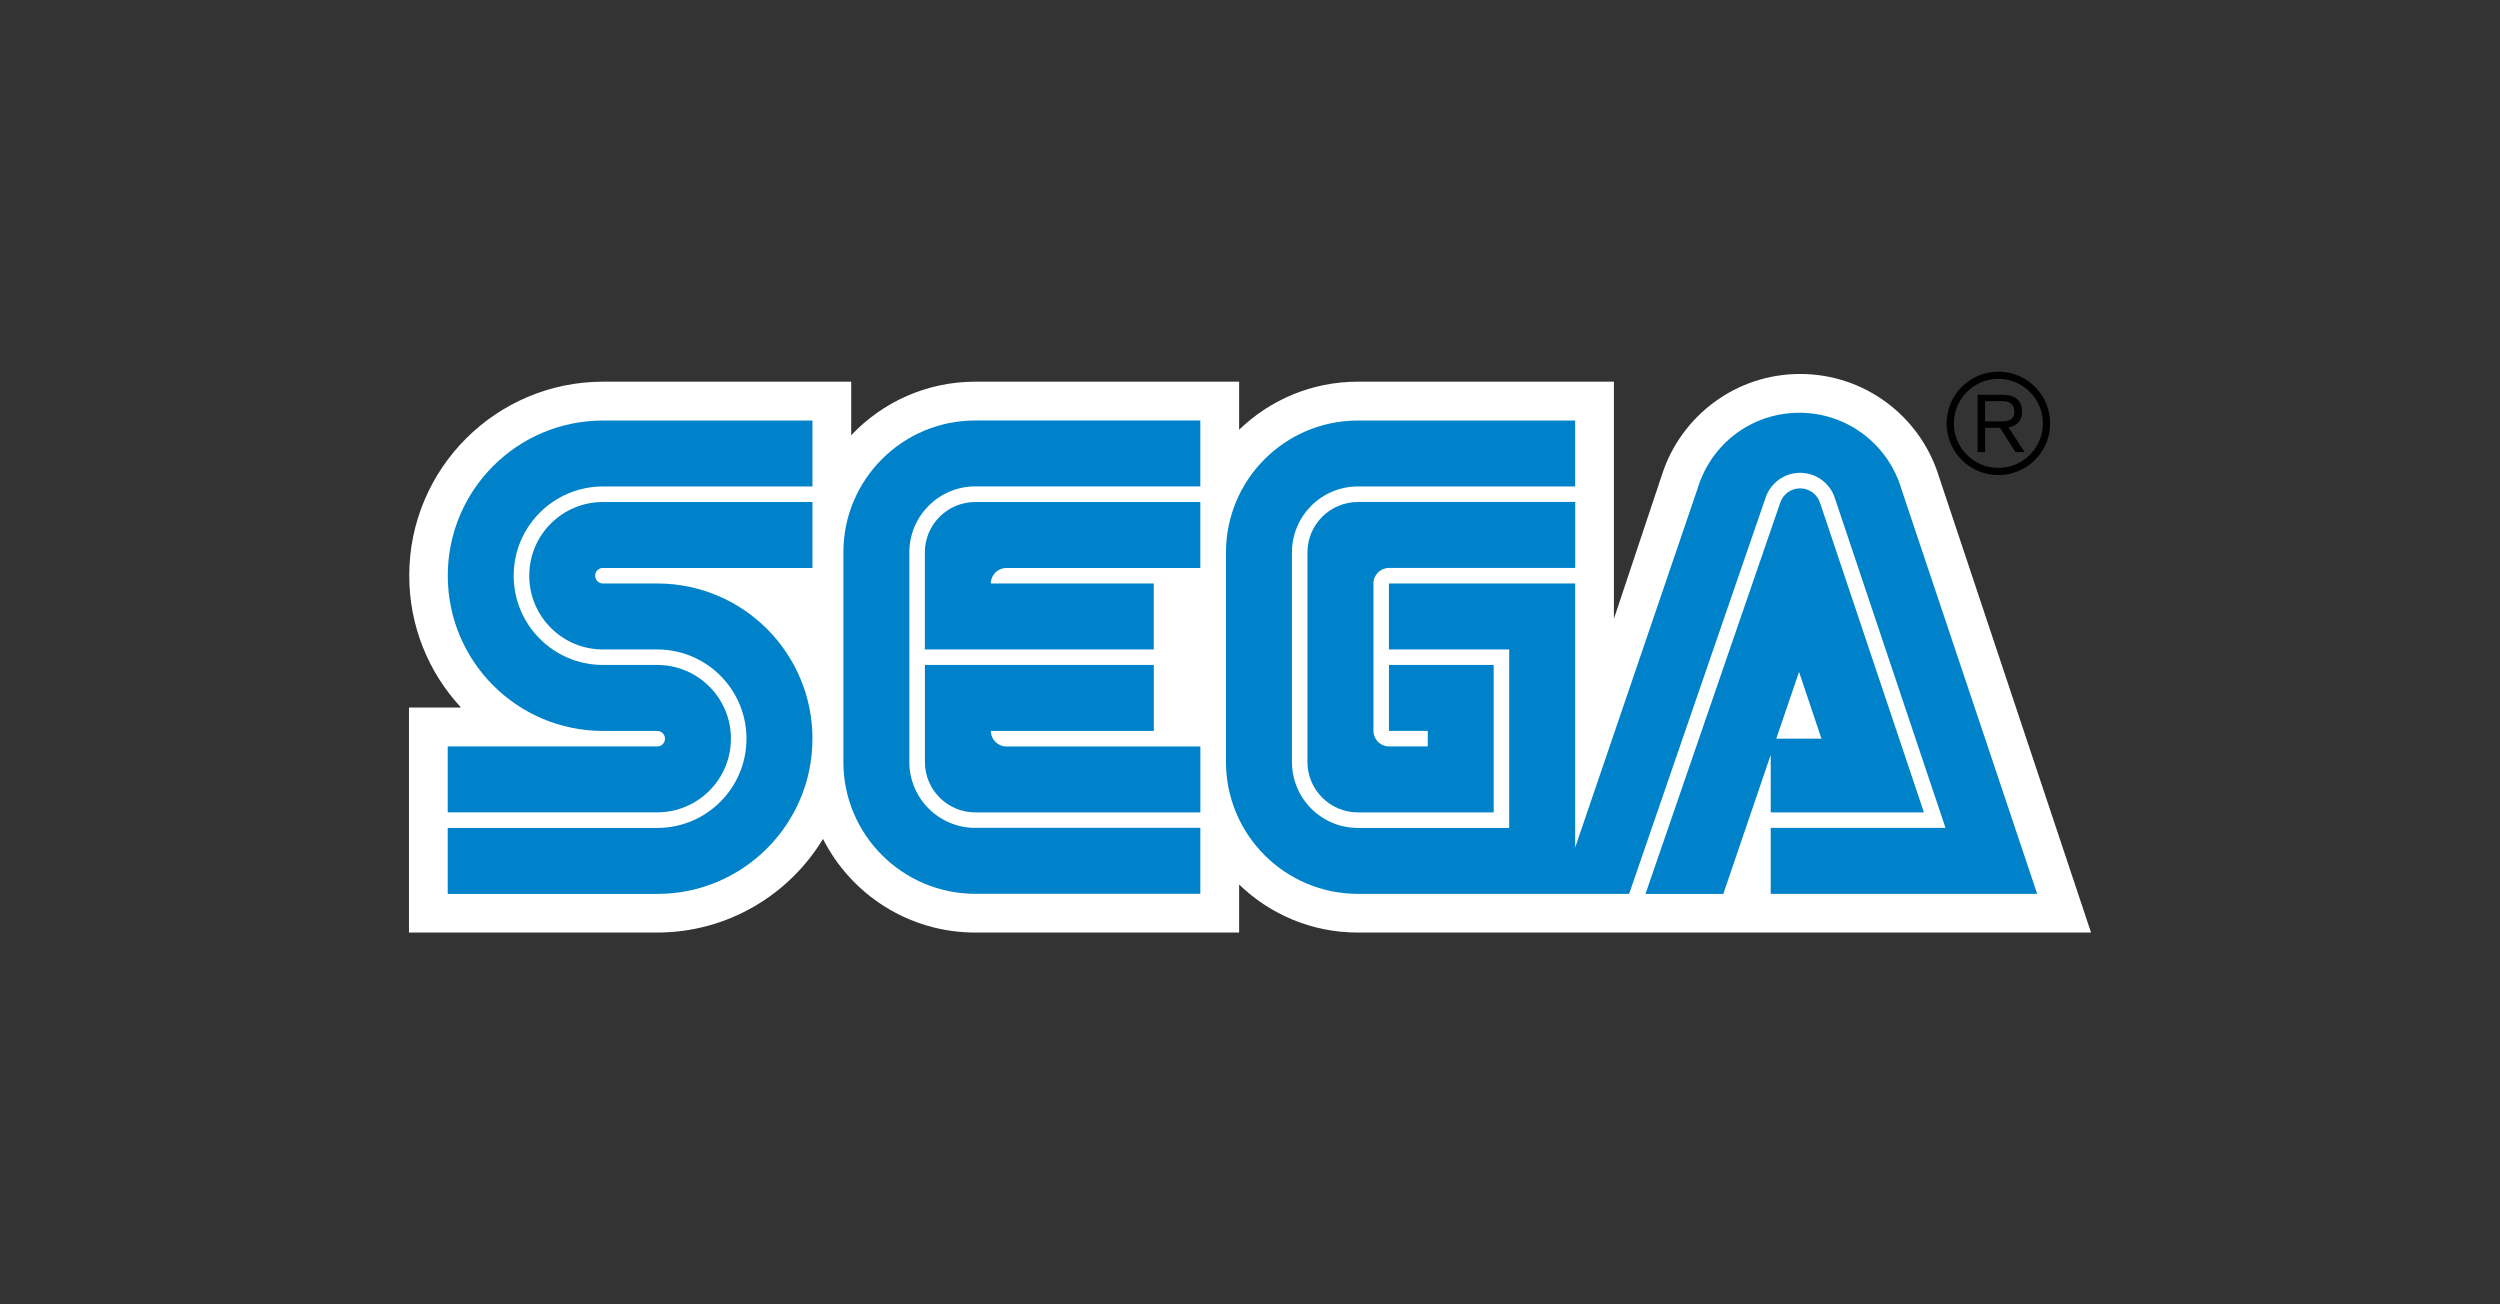
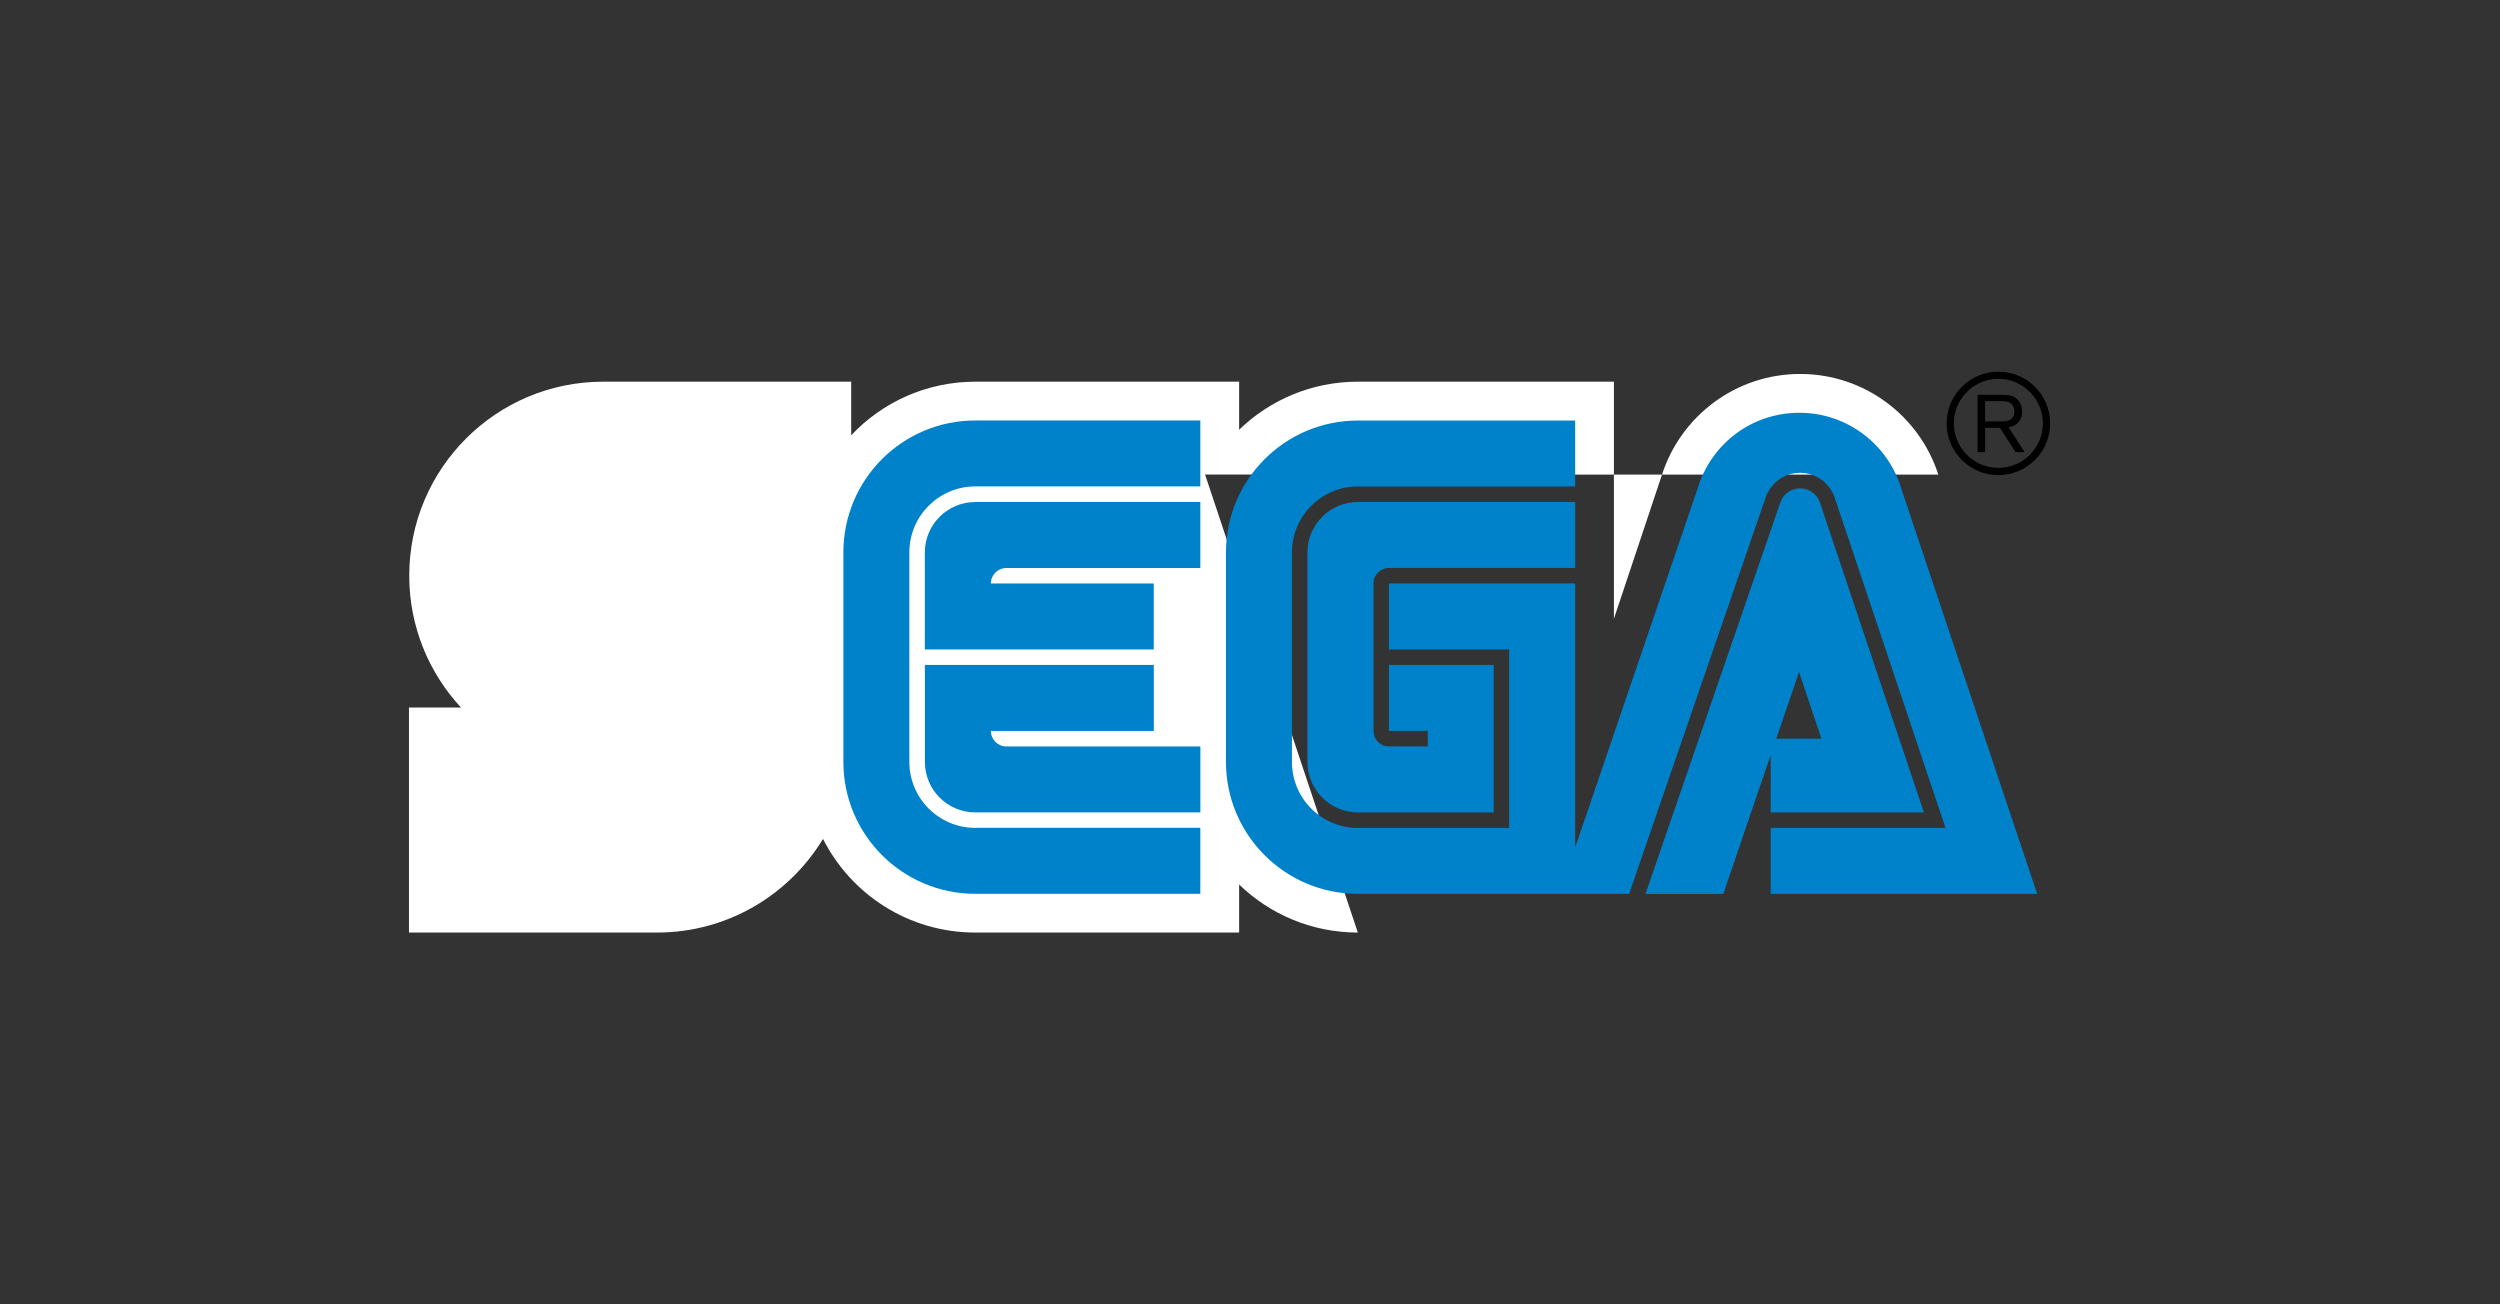
<svg xmlns="http://www.w3.org/2000/svg" id="_レイヤー_2" data-name="レイヤー 2" viewBox="0 0 460 240">
  <rect x="0" y="0" width="460" height="240" fill="#333333" stroke="none" />
  <defs>
    <style>
      .cls-1 {
        fill: none;
      }

      .cls-1, .cls-2, .cls-3, .cls-4 {
        stroke-width: 0px;
      }

      .cls-3 {
        fill: #fff;
      }

      .cls-4 {
        fill: #0082ca;
      }
    </style>
  </defs>
  <g id="_レイヤー_1-2" data-name="レイヤー 1">
    <g>
      <g>
-         <path class="cls-3" d="m356.65,87.33c-3.45-10.74-13.53-18.52-25.42-18.52s-21.96,7.78-25.42,18.52l-8.85,26.52v-43.62h-47.12c-8.49,0-16.18,3.37-21.84,8.84v-8.84h-48.54c-9,0-17.12,3.79-22.84,9.86v-9.86h-45.68c-19.69.03-35.64,16-35.64,35.69,0,9.38,3.62,17.9,9.53,24.27h-9.58v41.4h45.68c12.94-.02,24.26-6.92,30.5-17.23,5.18,10.23,15.79,17.23,28.03,17.23h48.54v-8.84c5.65,5.47,13.35,8.84,21.84,8.84h134.91l-28.11-84.28Z" />
+         <path class="cls-3" d="m356.65,87.33c-3.45-10.74-13.53-18.52-25.42-18.52s-21.96,7.78-25.42,18.52l-8.85,26.52v-43.62h-47.12c-8.49,0-16.18,3.37-21.84,8.84v-8.84h-48.54c-9,0-17.12,3.79-22.84,9.86v-9.86h-45.68c-19.69.03-35.64,16-35.64,35.69,0,9.38,3.62,17.9,9.53,24.27h-9.58v41.4h45.68c12.94-.02,24.26-6.92,30.5-17.23,5.18,10.23,15.79,17.23,28.03,17.23h48.54v-8.84c5.65,5.47,13.35,8.84,21.84,8.84l-28.11-84.28Z" />
        <g>
          <g>
-             <path class="cls-4" d="m120.93,137.34h-38.55v12.13h38.55c7.49,0,13.56-6.07,13.56-13.56s-6.07-13.56-13.56-13.56h-9.99c-9.07,0-16.42-7.35-16.42-16.42s7.35-16.42,16.42-16.42h38.55v-12.13h-38.55c-15.77,0-28.55,12.78-28.55,28.55s12.78,28.56,28.55,28.56h9.99c.79,0,1.43.64,1.43,1.43s-.64,1.43-1.43,1.43Z" />
-             <path class="cls-4" d="m110.94,104.51h38.55v-12.14h-38.55c-7.49,0-13.56,6.07-13.56,13.56s6.07,13.57,13.56,13.57h9.99c9.07,0,16.42,7.35,16.42,16.42s-7.35,16.42-16.42,16.42h-38.55v12.14h38.55c15.77,0,28.56-12.78,28.56-28.56s-12.78-28.56-28.56-28.56h-9.99c-.79,0-1.43-.64-1.43-1.43s.64-1.43,1.43-1.43Z" />
-           </g>
+             </g>
          <g>
            <path class="cls-4" d="m249.85,92.37c-5.12,0-9.27,4.15-9.28,9.26v38.57c0,5.12,4.16,9.28,9.28,9.28h24.99v-27.13h-19.27v12.13h7.14v2.86h-7.14c-1.58,0-2.85-1.28-2.85-2.86v-27.13c0-1.58,1.28-2.85,2.85-2.85h34.27v-12.14h-39.98Z" />
            <path class="cls-4" d="m325.81,149.48h28.19l-19.11-56.95c-.5-1.55-1.95-2.67-3.67-2.67s-3.11,1.08-3.64,2.59l-24.81,72.03h14.32l8.72-25.58v10.59Zm5.21-25.86l4.13,12.3h-8.32l4.2-12.3Z" />
            <path class="cls-4" d="m349.9,90.11c-2.35-8.17-9.87-14.16-18.8-14.16s-16.29,5.85-18.72,13.88l-22.55,66.12v-48.59h-34.27v12.14h22.13v32.84h-27.84c-6.7,0-12.13-5.43-12.13-12.14v-38.58c.01-6.69,5.44-12.11,12.13-12.11h39.98v-12.13s-39.98,0-39.98,0c-13.4,0-24.27,10.87-24.27,24.27v38.55c0,13.4,10.87,24.27,24.27,24.27h49.91l25.1-72.87c.88-2.67,3.4-4.6,6.37-4.6s5.53,1.96,6.39,4.67l20.35,60.66h-32.16v12.14h49.03l-24.94-74.36Z" />
          </g>
          <g>
            <path class="cls-4" d="m179.46,152.33c-6.7,0-12.14-5.43-12.14-12.14v-38.58c.02-6.69,5.44-12.11,12.13-12.11h41.41v-12.13h-41.41c-13.41,0-24.27,10.86-24.27,24.27v38.55c0,13.4,10.87,24.27,24.28,24.27h41.4v-12.14h-41.41Z" />
            <path class="cls-4" d="m182.32,134.49h29.98v-12.14h-42.12v17.85c0,5.12,4.15,9.28,9.28,9.28h41.41v-12.13h-35.7c-1.57,0-2.85-1.28-2.85-2.85Z" />
            <path class="cls-4" d="m212.3,107.36h-29.98c0-1.58,1.28-2.85,2.85-2.85h35.69v-12.14h-41.41c-5.12,0-9.27,4.15-9.28,9.26v17.87h42.12v-12.14Z" />
          </g>
        </g>
        <g>
          <path class="cls-2" d="m367.7,87.42c2.54,0,4.93-.99,6.73-2.79,1.8-1.79,2.79-4.19,2.79-6.73s-.99-4.93-2.79-6.73c-1.8-1.79-4.19-2.78-6.73-2.78-5.25,0-9.52,4.27-9.52,9.51,0,2.54.99,4.93,2.79,6.73,1.8,1.8,4.19,2.79,6.73,2.79Zm-8.19-9.52c0-2.19.85-4.24,2.4-5.79s3.6-2.4,5.79-2.4,4.24.85,5.79,2.4c1.54,1.55,2.4,3.6,2.4,5.79,0,4.52-3.67,8.19-8.19,8.19-2.19,0-4.24-.85-5.79-2.4-1.55-1.55-2.4-3.6-2.4-5.79Z" />
          <path class="cls-2" d="m365.26,78.71v4.48h-1.38v-10.55h3.92c1.46.02,2.33.02,3.15.64.78.59,1.11,1.46,1.11,2.44,0,2.46-1.99,2.81-2.49,2.9l2.96,4.57h-1.67l-2.87-4.48h-2.72Zm0-1.17h2.79c.45,0,.87,0,1.29-.1.97-.24,1.31-.94,1.31-1.7,0-.27-.03-.99-.63-1.48-.55-.46-1.24-.45-2.05-.45h-2.72v3.74Z" />
        </g>
      </g>
      <rect class="cls-1" width="460" height="240" />
    </g>
  </g>
</svg>